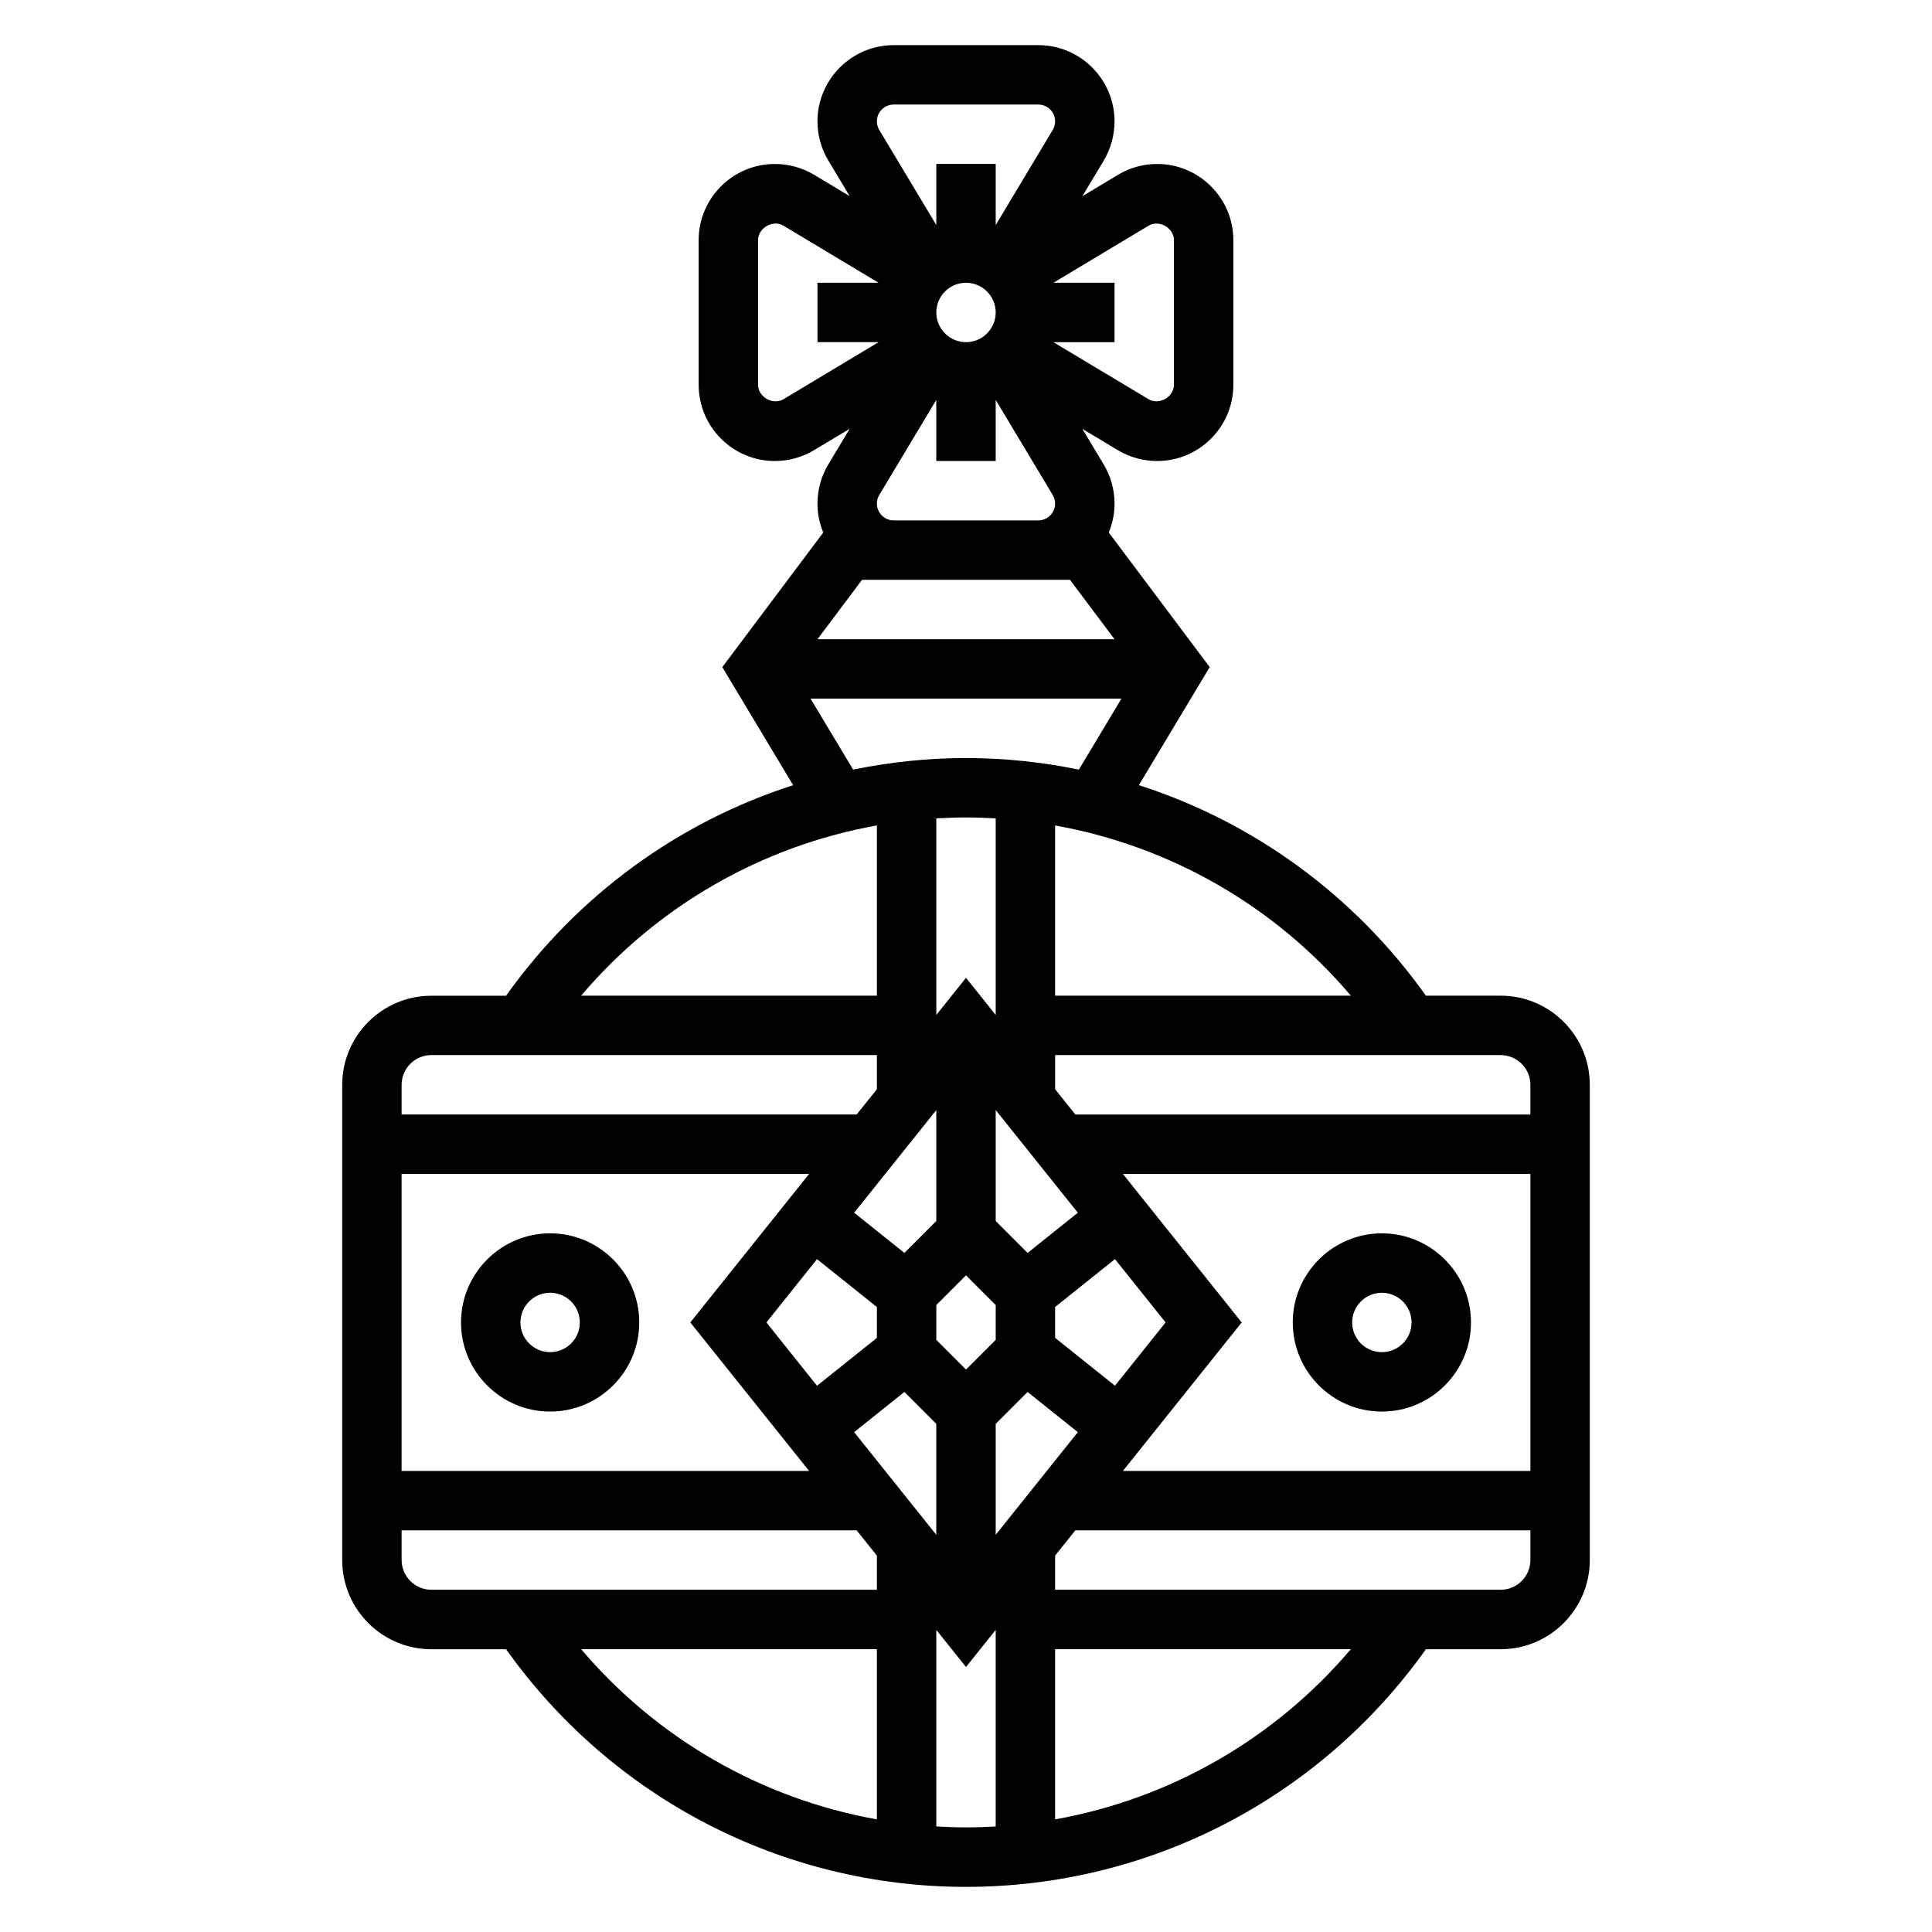
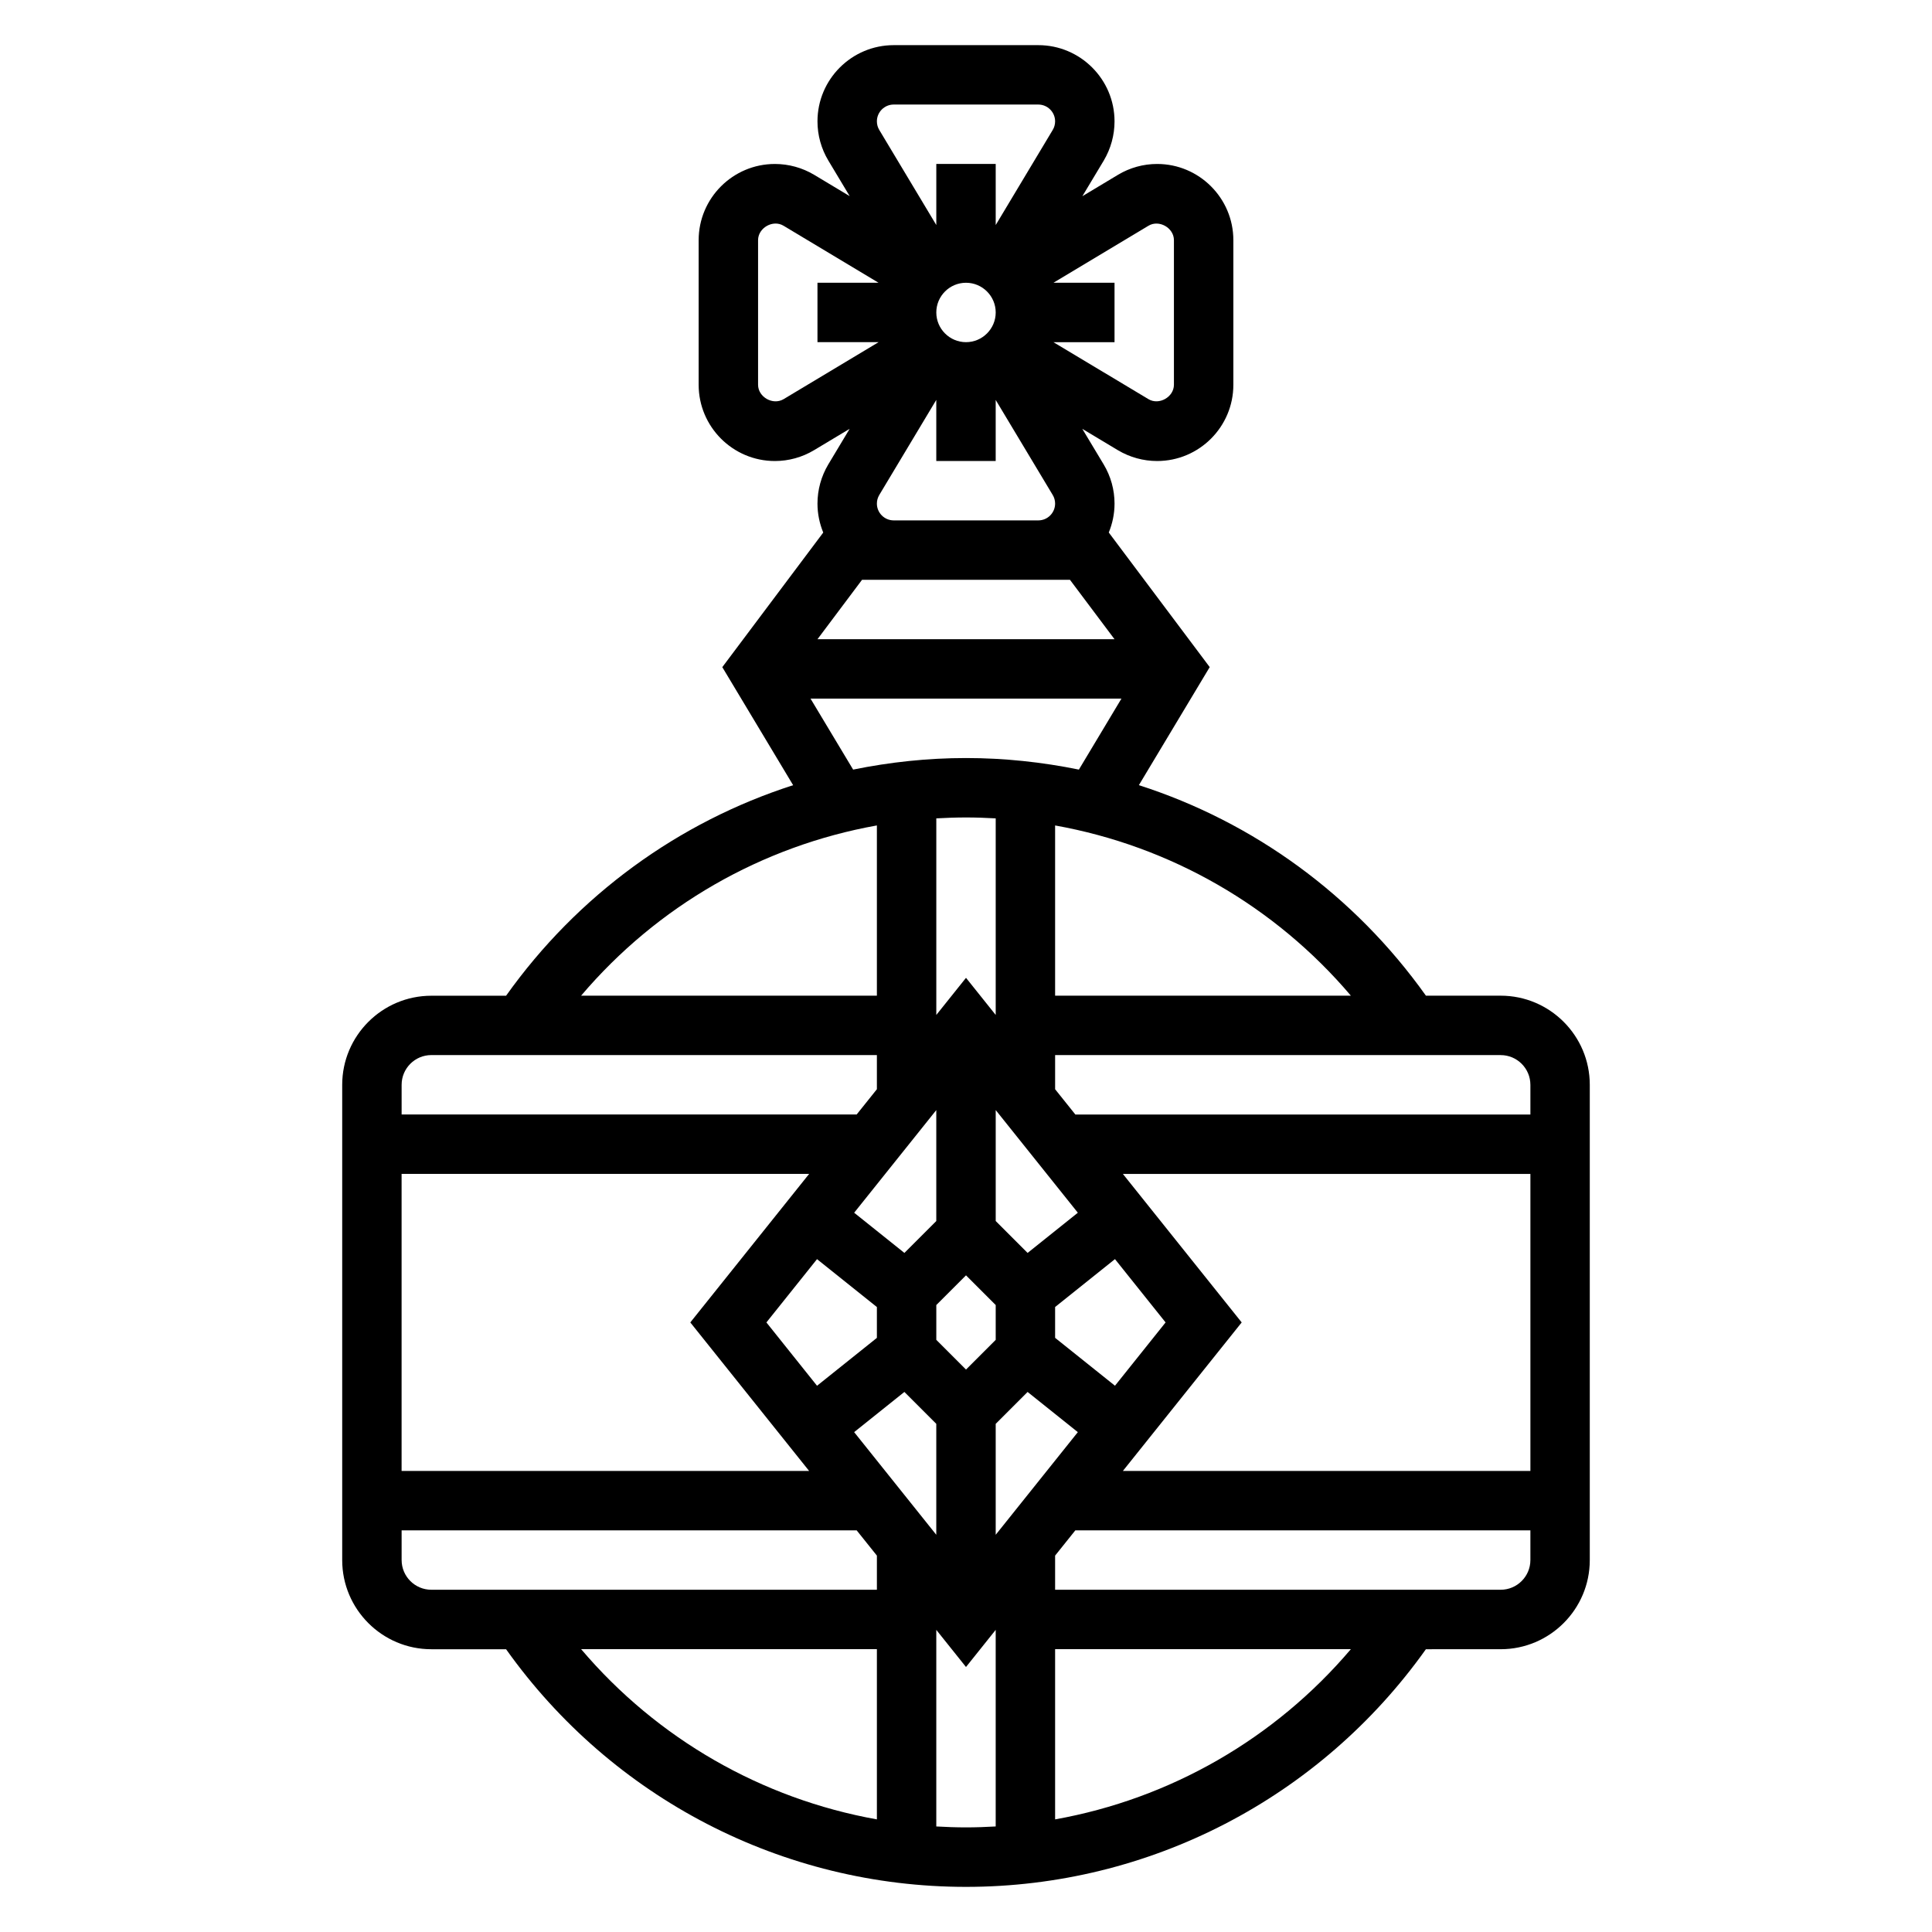
<svg xmlns="http://www.w3.org/2000/svg" fill="#000000" width="800px" height="800px" version="1.1" viewBox="144 144 512 512">
  <g>
-     <path d="m289.79 518.08c13.02 0 23.617-10.598 23.617-23.617 0-13.02-10.598-23.617-23.617-23.617-13.02 0-23.617 10.598-23.617 23.617 0.004 13.023 10.598 23.617 23.617 23.617zm0-31.488c4.336 0 7.871 3.527 7.871 7.871s-3.535 7.871-7.871 7.871c-4.336 0-7.871-3.527-7.871-7.871s3.535-7.871 7.871-7.871z" />
-     <path d="m510.21 470.85c-13.02 0-23.617 10.598-23.617 23.617 0 13.02 10.598 23.617 23.617 23.617s23.617-10.598 23.617-23.617c0-13.023-10.598-23.617-23.617-23.617zm0 31.488c-4.336 0-7.871-3.527-7.871-7.871s3.535-7.871 7.871-7.871c4.336 0 7.871 3.527 7.871 7.871s-3.535 7.871-7.871 7.871z" />
    <path d="m541.7 407.87h-19.812c-18.965-26.656-45.711-46.043-76.074-55.797l18.773-31.285-26.75-35.668c0.969-2.359 1.527-4.949 1.527-7.66 0-3.652-0.992-7.25-2.883-10.391l-5.66-9.422 9.43 5.66c3.152 1.875 6.742 2.867 10.402 2.867 11.137 0 20.199-9.062 20.199-20.203v-38.32c0-11.137-9.062-20.199-20.199-20.199-3.652 0-7.25 0.992-10.391 2.883l-9.422 5.66 5.66-9.43c1.871-3.152 2.863-6.742 2.863-10.402 0-11.137-9.062-20.199-20.199-20.199h-38.312c-11.148 0-20.211 9.062-20.211 20.199 0 3.652 0.992 7.25 2.883 10.391l5.652 9.422-9.43-5.66c-3.141-1.871-6.731-2.863-10.391-2.863-11.141 0-20.203 9.062-20.203 20.199v38.312c0 11.148 9.062 20.211 20.203 20.211 3.652 0 7.25-0.992 10.391-2.883l9.422-5.652-5.66 9.43c-1.875 3.141-2.867 6.731-2.867 10.391 0 2.715 0.559 5.297 1.527 7.668l-26.75 35.668 18.773 31.285c-30.363 9.754-57.113 29.141-76.074 55.797h-19.812c-13.02 0-23.617 10.598-23.617 23.617v125.95c0 13.02 10.598 23.617 23.617 23.617h19.812c28.086 39.484 73.297 62.977 121.88 62.977 48.586 0 93.797-23.488 121.88-62.977l19.816-0.004c13.02 0 23.617-10.598 23.617-23.617v-125.96c0-13.023-10.598-23.617-23.617-23.617zm7.871 23.617v7.871h-120.59l-5.363-6.699v-9.047h118.08c4.336 0 7.871 3.527 7.871 7.875zm-149.57-70.852c2.637 0 5.258 0.094 7.871 0.242v52.098l-7.871-9.84-7.871 9.84v-52.098c2.609-0.145 5.234-0.242 7.871-0.242zm39.477 150.6-15.863-12.691v-8.172l15.863-12.691 13.414 16.777zm-9.84-45.848-13.312 10.652-8.453-8.457v-29.402zm-29.637 41.559-7.871-7.871v-9.227l7.871-7.871 7.871 7.871v9.227zm-7.875-68.762v29.402l-8.453 8.453-13.312-10.652zm-45.02 56.273 13.414-16.773 15.863 12.691v8.172l-15.863 12.691zm-20.168 0 31.488 39.359-108 0.004v-78.723h108zm43.422 29.074 13.312-10.652 8.453 8.453v29.402zm37.512 27.203v-29.402l8.453-8.453 13.312 10.652zm65.188-56.277-31.488-39.359h108v78.719l-108 0.004zm28.938-86.59h-78.383v-45.113c30.496 5.453 58.199 21.332 78.383 45.113zm-74.445-110.21 11.809 15.742h-78.723l11.809-15.742zm-51.168-20.203c0-0.812 0.219-1.598 0.637-2.289l15.105-25.191v16.195h15.742v-16.184l15.105 25.176c0.422 0.688 0.641 1.484 0.641 2.293 0 2.457-2 4.457-4.453 4.457h-38.312c-2.465 0-4.465-2-4.465-4.457zm23.617-58.52c4.336 0 7.871 3.535 7.871 7.871s-3.535 7.871-7.871 7.871-7.871-3.535-7.871-7.871c-0.004-4.336 3.531-7.871 7.871-7.871zm48.348-15.105c2.812-1.699 6.754 0.551 6.754 3.816v38.312c0 3.266-3.953 5.504-6.746 3.824l-25.191-15.102h16.195v-15.746h-16.184zm-67.508-32.125h38.312c2.461 0 4.461 2 4.461 4.453 0 0.812-0.219 1.598-0.637 2.289l-15.105 25.195v-16.195h-15.742v16.191l-15.105-25.184c-0.422-0.691-0.641-1.484-0.641-2.297 0-2.453 2-4.453 4.457-4.453zm-29.191 78.082c-2.824 1.676-6.754-0.559-6.754-3.82v-38.32c0-3.266 3.945-5.519 6.746-3.824l25.184 15.113h-16.188v15.742h16.191zm7.148 79.355h82.395l-11.277 18.809c-9.746-1.984-19.754-3.062-29.914-3.062-10.164 0-20.168 1.078-29.914 3.062zm17.586 33.609v45.113h-78.383c20.184-23.781 47.887-39.66 78.383-45.113zm-118.08 60.855h118.08v9.047l-5.359 6.699h-120.59v-7.871c0-4.348 3.535-7.875 7.871-7.875zm-7.871 133.82v-7.871h120.59l5.363 6.699v9.047h-118.08c-4.336 0-7.871-3.527-7.871-7.875zm47.57 23.617h78.383v45.113c-30.496-5.453-58.199-21.332-78.383-45.113zm94.125 46.988v-52.098l7.871 9.84 7.871-9.84v52.098c-2.609 0.148-5.231 0.246-7.867 0.246s-5.262-0.098-7.875-0.246zm31.488-1.875v-45.113h78.383c-20.184 23.781-47.887 39.66-78.383 45.113zm118.08-60.855h-118.08v-9.047l5.363-6.699h120.59v7.871c0 4.348-3.535 7.875-7.871 7.875z" />
  </g>
</svg>